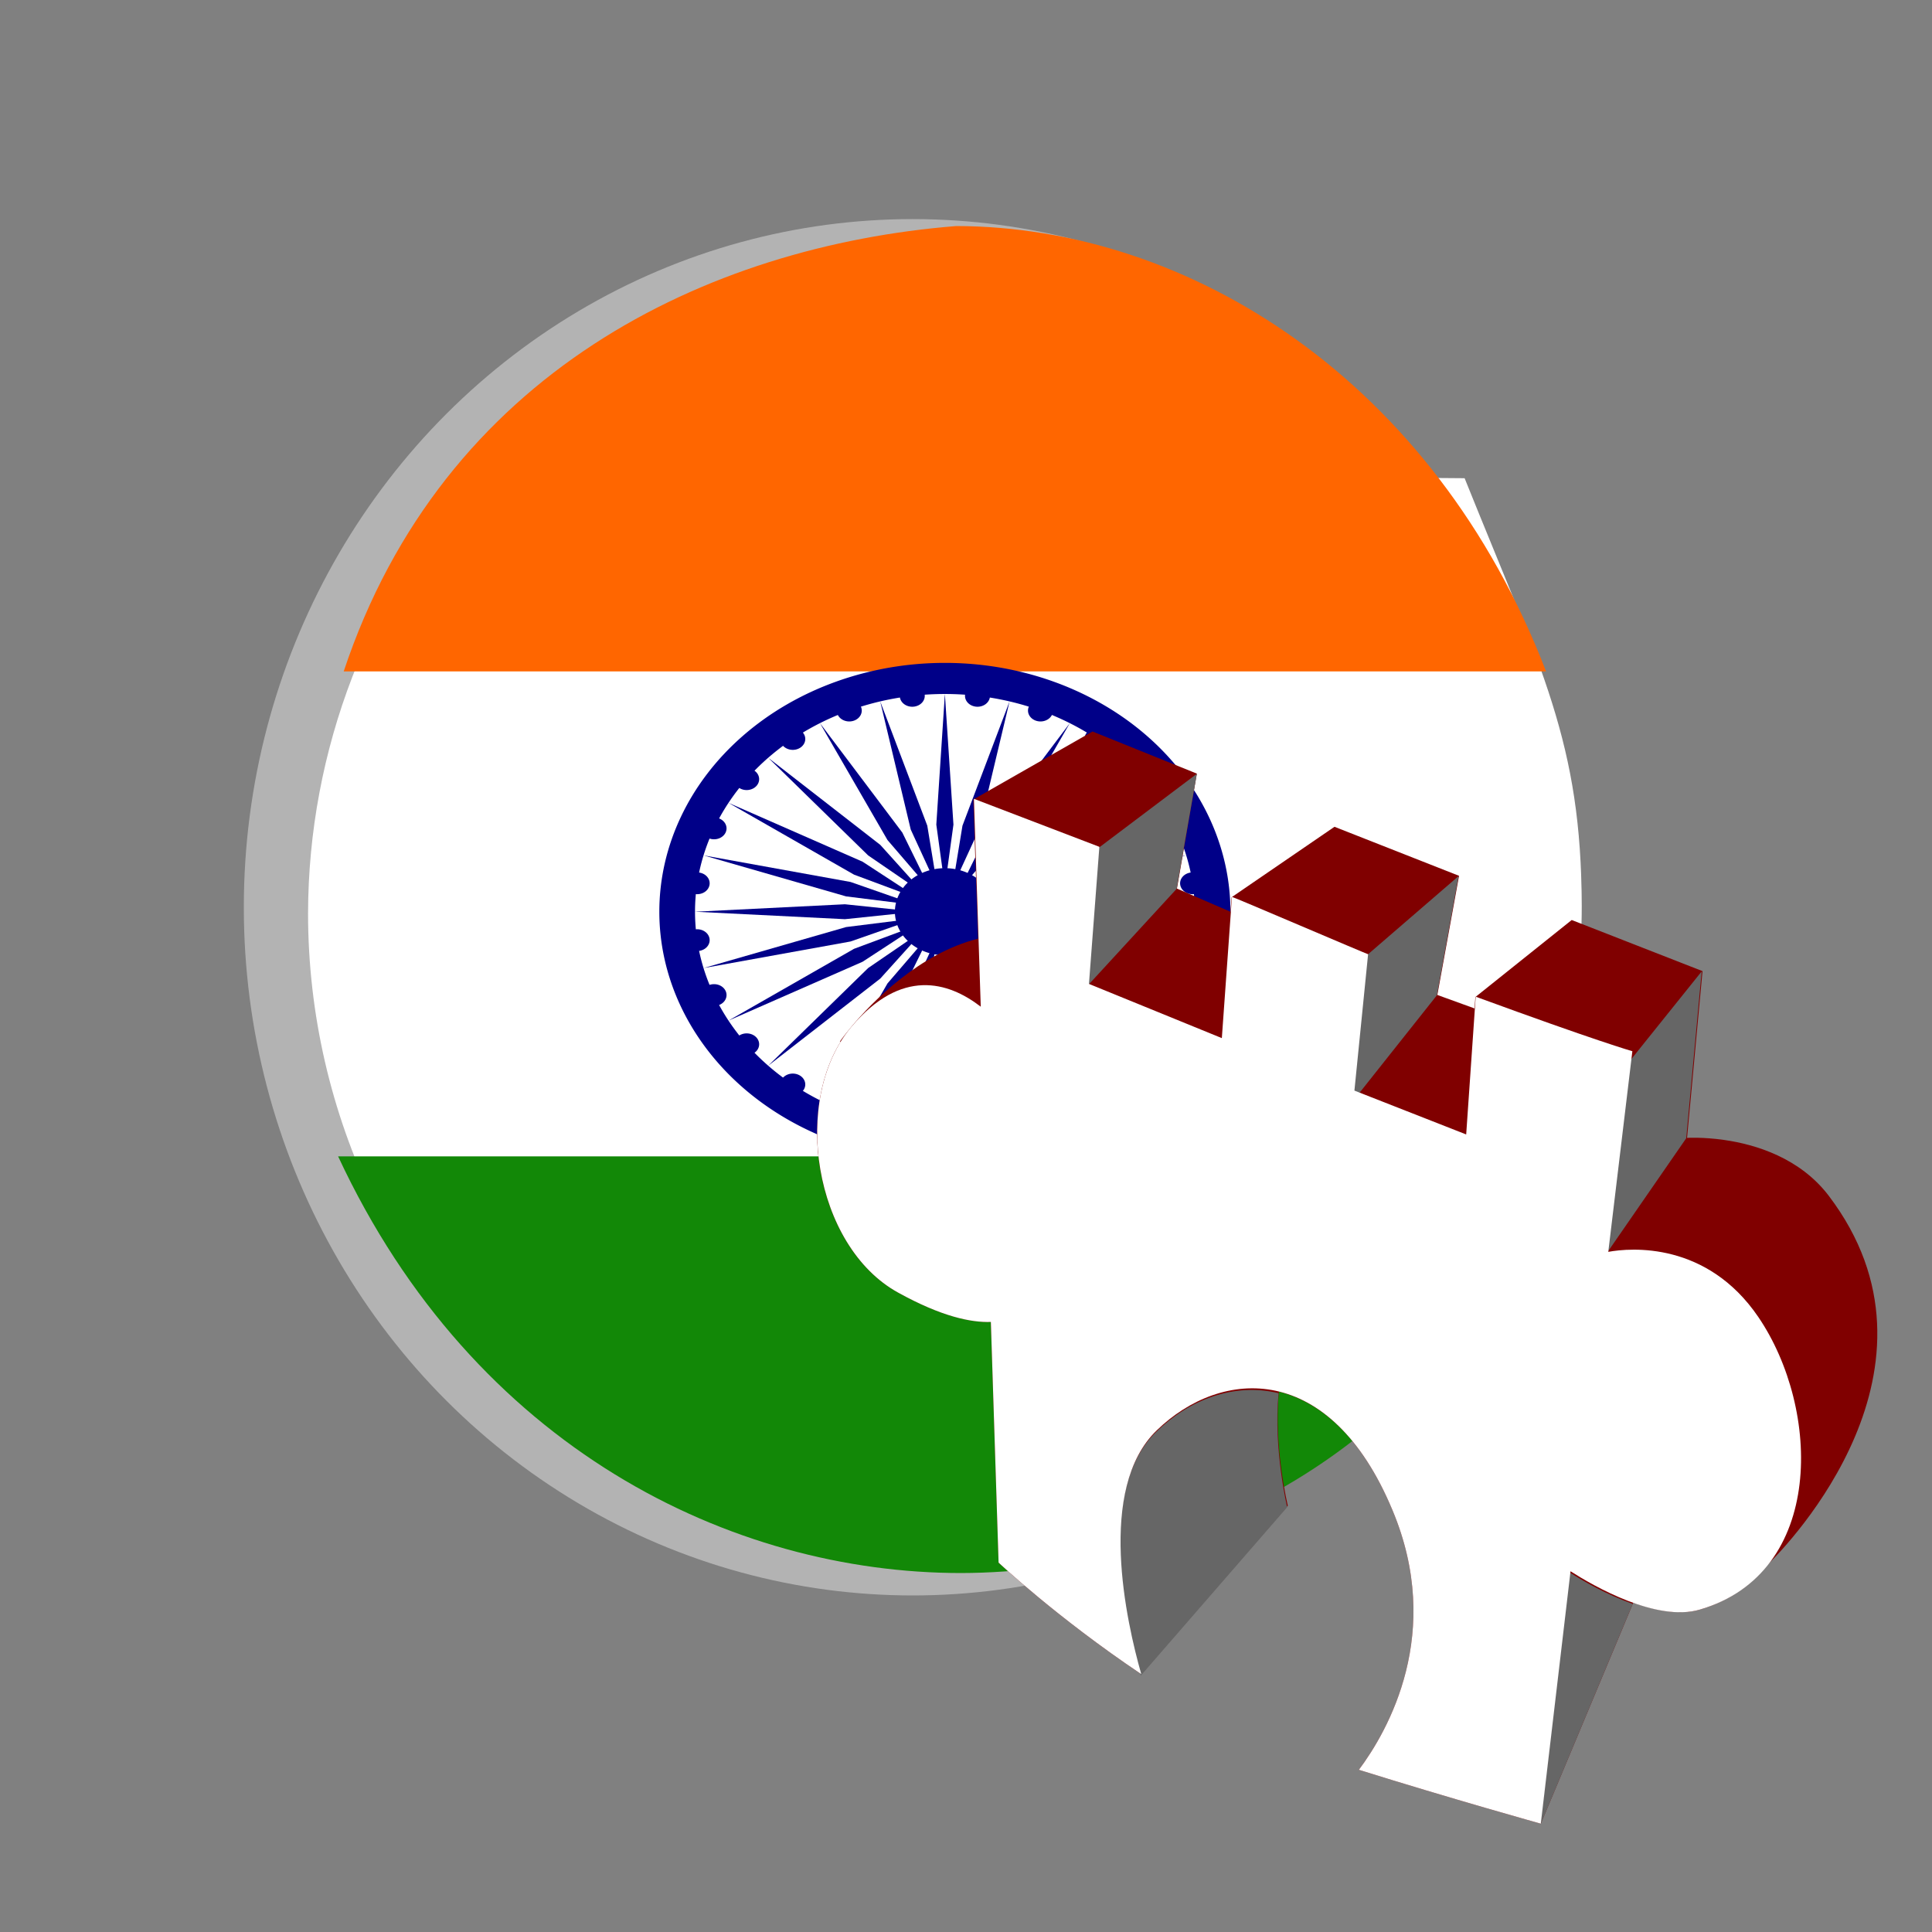
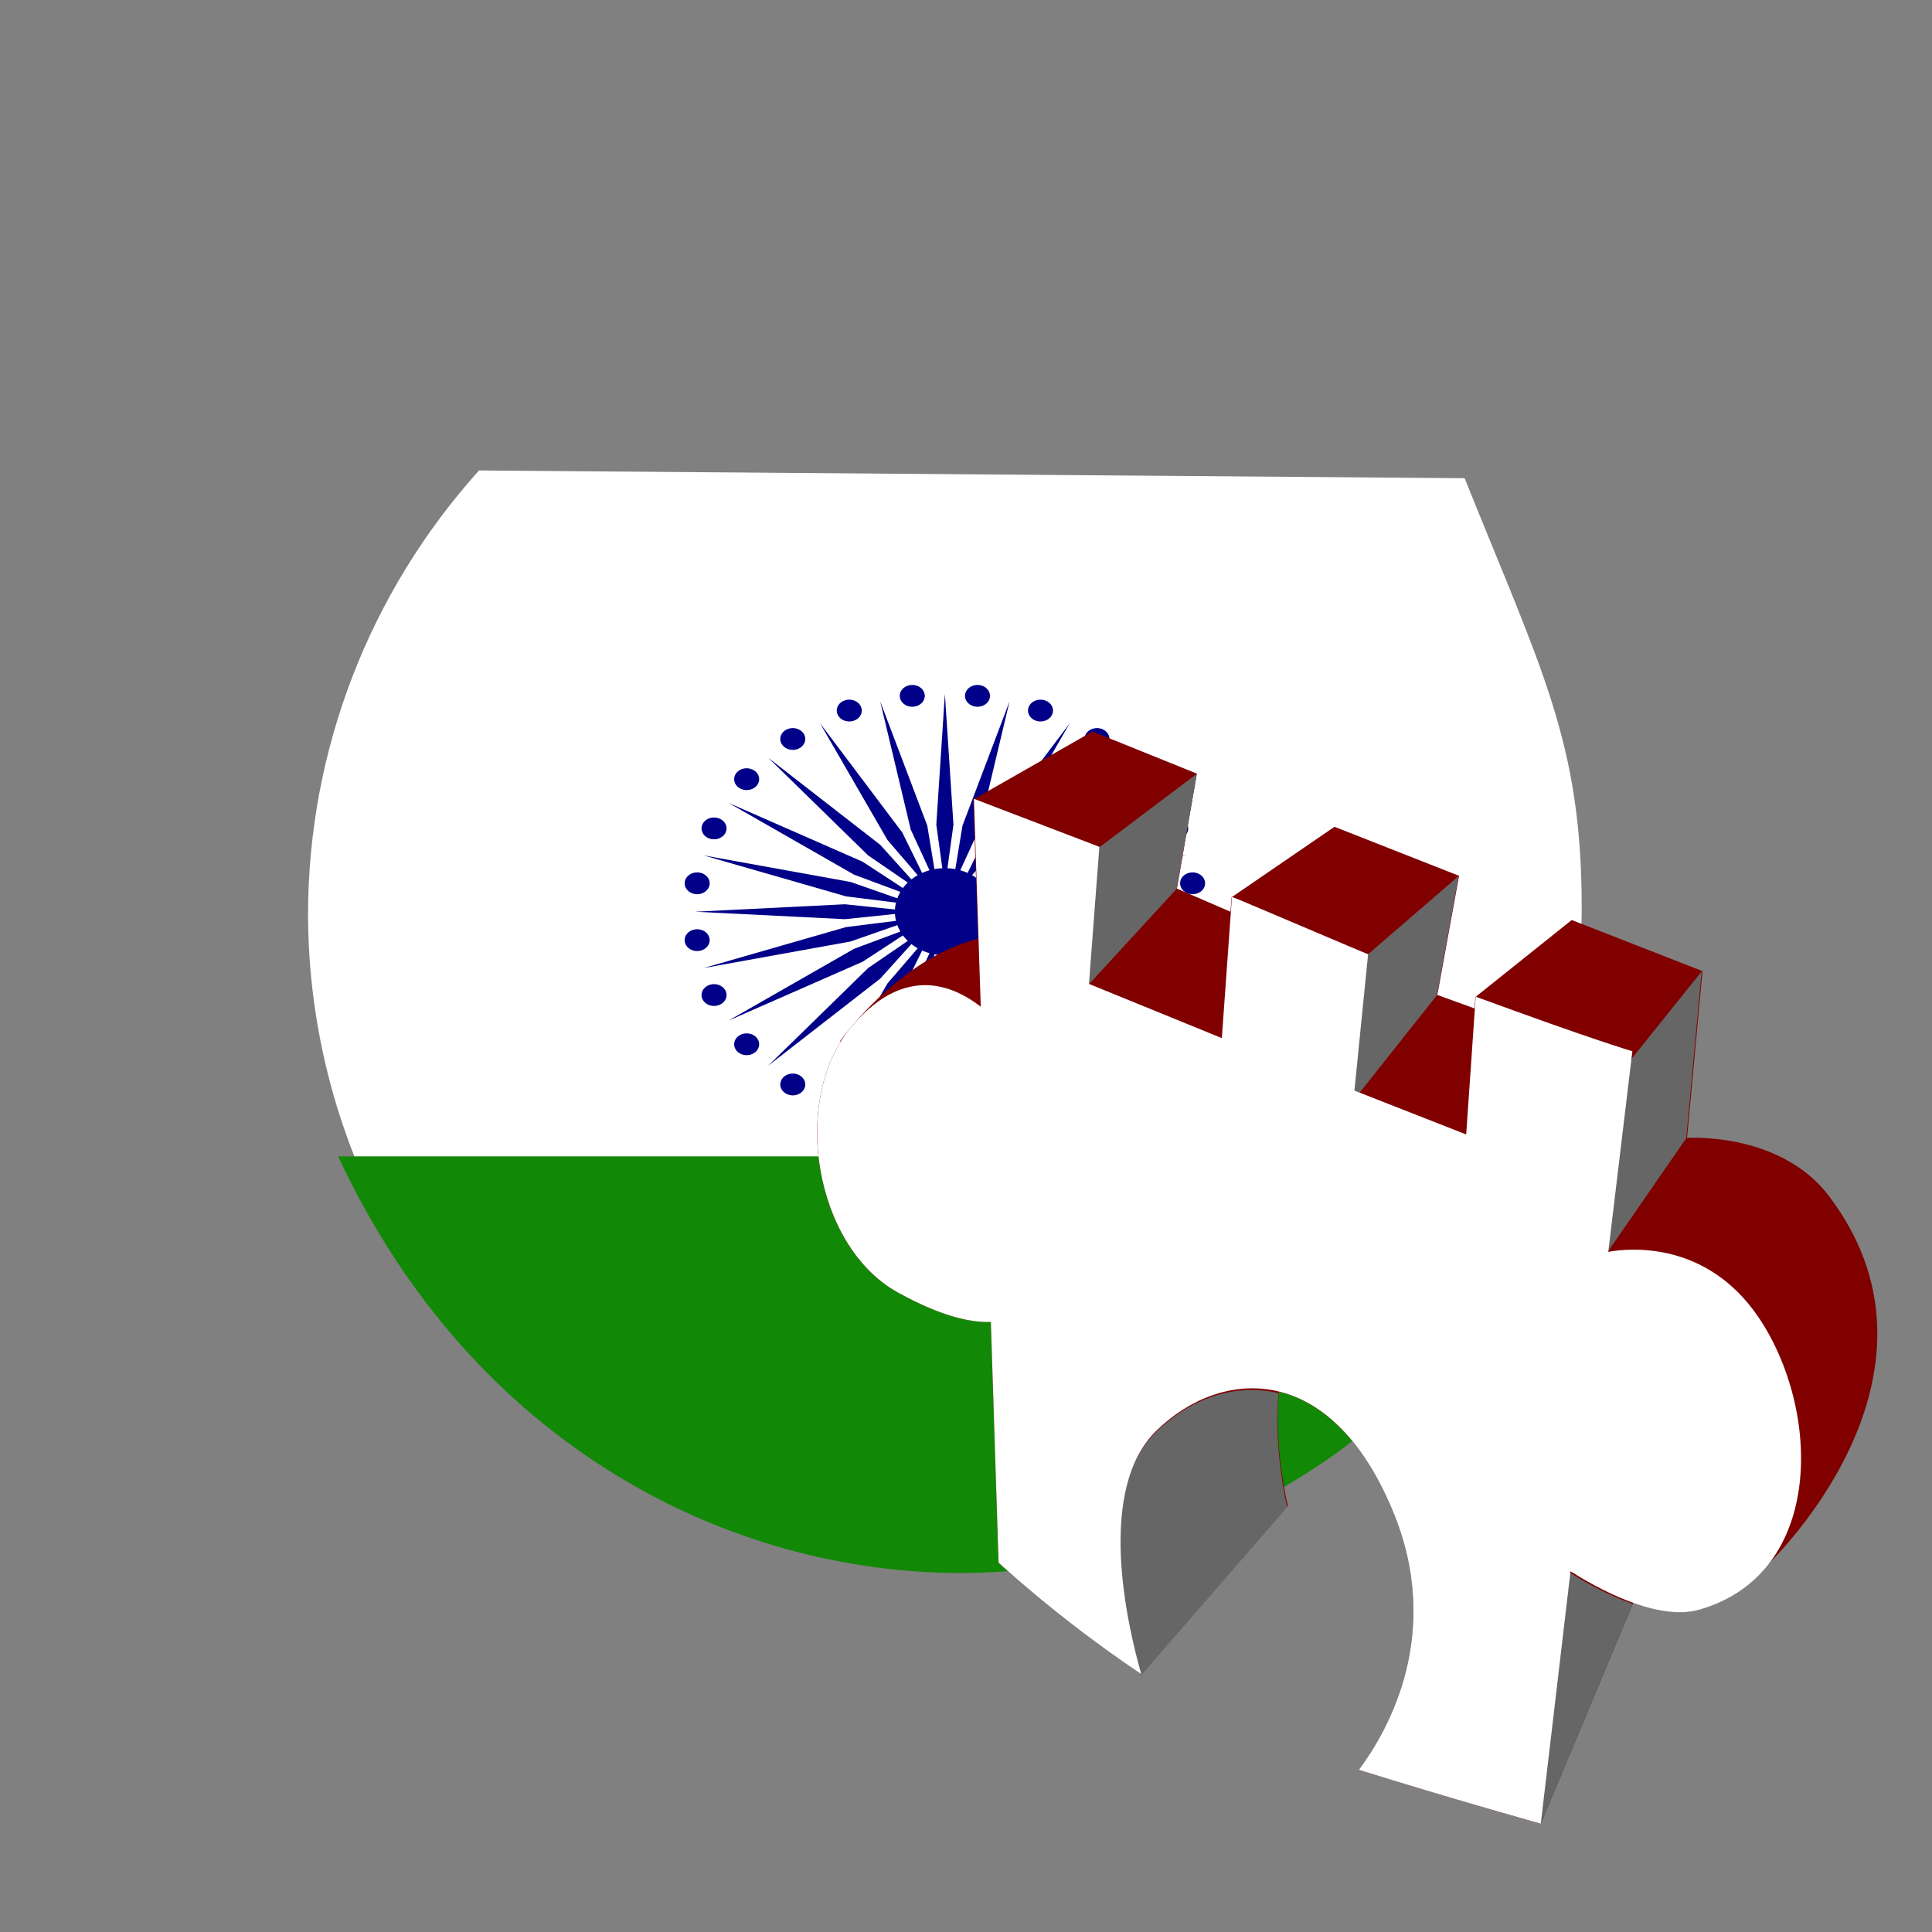
<svg xmlns="http://www.w3.org/2000/svg" xmlns:ns1="http://www.inkscape.org/namespaces/inkscape" xmlns:ns2="http://sodipodi.sourceforge.net/DTD/sodipodi-0.dtd" xmlns:xlink="http://www.w3.org/1999/xlink" version="1.1" id="WLMlogo" x="0px" y="0px" width="500px" height="500px" viewBox="0 0 500 500" enable-background="new 0 0 500 500" xml:space="preserve" ns1:version="0.92.3 (unknown)" ns2:docname="WLM_Logo_Bangladesh.svg">
  <rect x="0" y="0" width="500" height="500" fill="#808080" stroke="none" />
  <defs id="defs3061">
	
	
	
	
	
	
	
	
	
	
	
	
	
	
	
	
	
	
	
	
	
	
	
	
	
	
	
	
	
	
	
	
	
	
	
	
</defs>
  <ns2:namedview pagecolor="#ffffff" bordercolor="#666666" borderopacity="1" objecttolerance="10" gridtolerance="10" guidetolerance="10" ns1:pageopacity="0" ns1:pageshadow="2" ns1:window-width="1319" ns1:window-height="744" id="namedview3059" showgrid="false" showguides="true" ns1:guide-bbox="true" ns1:zoom="0.5" ns1:cx="85.935238" ns1:cy="398.50829" ns1:window-x="47" ns1:window-y="24" ns1:window-maximized="1" ns1:current-layer="WLMlogo" />
  <g id="g5284">
-     <ellipse ry="178.1" rx="173.1" style="fill:#b3b3b3;stroke-width:0.991" cy="234.8" cx="236.2" id="Circle" />
    <path ns2:nodetypes="ccccccc" ns1:connector-curvature="0" id="rect907" d="m 123.967,121.76 c -28.44,31.602 -44.18,72.421 -44.243,114.732 0.045,51.95 23.698,101.128 64.418,133.934 l 208.809,-2 c 34.71,-38.811 56.354,-81.988 56.393,-133.934 -0.079,-42.318 -10.207,-60.732 -30.304,-110.732 z" style="fill:#ffffff;stroke-width:4.266" />
-     <path ns2:nodetypes="cccc" ns1:connector-curvature="0" id="path3194" d="M 247.47,58.5 C 182.795,63.681 114.621,96.588 88.949,173.76 H 400.119 C 371.114,98.355 307.657,58.612 247.47,58.5 Z" style="fill:#ff6600;fill-opacity:1;stroke-width:1.945" />
    <path ns2:nodetypes="cccc" ns1:connector-curvature="0" id="rect909" d="m 87.501,299.26 c 35.231,75.647 101.942,107.833 161.183,107.84 59.137,-0.135 127.725,-32.311 152.884,-107.84 z" style="fill:#128807;stroke-width:6.306" />
    <g id="g935" transform="matrix(3.695,0,0,3.22,244.534,235.954)">
-       <path style="fill:#000088" d="M 20,0 A 20,20 0 0 1 0,20 20,20 0 0 1 -20,0 20,20 0 0 1 0,-20 20,20 0 0 1 20,0 Z" id="circle911" ns1:connector-curvature="0" />
-       <path style="fill:#ffffff" d="M 17.5,0 A 17.5,17.5 0 0 1 0,17.5 17.5,17.5 0 0 1 -17.5,0 17.5,17.5 0 0 1 0,-17.5 17.5,17.5 0 0 1 17.5,0 Z" id="circle913" ns1:connector-curvature="0" />
+       <path style="fill:#ffffff" d="M 17.5,0 Z" id="circle913" ns1:connector-curvature="0" />
      <path style="fill:#000088" d="M 3.5,0 A 3.5,3.5 0 0 1 0,3.5 3.5,3.5 0 0 1 -3.5,0 3.5,3.5 0 0 1 0,-3.5 3.5,3.5 0 0 1 3.5,0 Z" id="circle915" ns1:connector-curvature="0" />
      <g id="d">
        <g id="c">
          <g id="b">
            <g id="a">
              <path transform="rotate(7.5,-8.75,133.499)" style="fill:#000088" d="M 0.875,0 A 0.875,0.875 0 0 1 0,0.875 0.875,0.875 0 0 1 -0.875,0 0.875,0.875 0 0 1 0,-0.875 0.875,0.875 0 0 1 0.875,0 Z" id="circle917" ns1:connector-curvature="0" />
              <path id="path919" d="M 0,17.5 0.6,7 C 0.6,7 0,2 0,2 0,2 -0.6,7 -0.6,7 Z" ns1:connector-curvature="0" style="fill:#000088" />
            </g>
            <use id="use922" transform="rotate(15)" xlink:href="#a" x="0" y="0" width="100%" height="100%" />
          </g>
          <use id="use925" transform="rotate(30)" xlink:href="#b" x="0" y="0" width="100%" height="100%" />
        </g>
        <use id="use928" transform="rotate(60)" xlink:href="#c" x="0" y="0" width="100%" height="100%" />
      </g>
      <use id="use931" transform="rotate(120)" xlink:href="#d" x="0" y="0" width="100%" height="100%" />
      <use id="use933" transform="rotate(-120)" xlink:href="#d" x="0" y="0" width="100%" height="100%" />
    </g>
    <g transform="translate(-599.37,88.724)" id="g5254">
      <path style="fill:#800000;stroke-width:0.829" ns1:connector-curvature="0" id="path3043-7" d="m 1072.676,220.776 c -7.462,-9.83 -18.925,-13.315 -27.08,-14.477 -5.616,-0.804 -9.617,-0.536 -9.617,-0.536 v 0 l 4,-43.162 -33.85,-13.226 -24.926,19.928 -0.231,2.949 c -3.154,-1.162 -6.385,-2.323 -9.617,-3.485 v 0 l 5.616,-30.83 -32.235,-12.69 -26.619,18.23 v 0 l -0.308,3.753 c -8.463,-3.664 -13.848,-5.987 -13.848,-5.987 l 5.154,-29.758 -27.003,-10.902 -30.85,17.604 v 0 l 1.231,36.013 c -15.233,3.843 -27.388,16.353 -32.773,22.787 0,0 0,0 0,0 0,0 0,0 0,0 -1.923,2.323 -3,3.843 -3,3.843 h 0.231 c -12.232,19.66 -5.539,53.796 14.848,64.967 11.309,6.255 18.925,7.775 24.003,7.596 l 2,62.286 c 0,0 15.079,14.209 36.927,28.864 0,0 0,0 0,0 v 0 l 37.928,-43.609 c 0,0 -3.693,-15.013 -2.308,-29.49 10.847,2.681 21.541,11.796 29.388,30.651 13.309,31.724 -1.077,57.013 -8.693,67.201 24.003,7.506 47.082,13.941 47.082,13.941 l 0.077,-0.894 -0.077,0.894 23.926,-57.192 c 5.847,2.055 12.078,3.306 17.233,1.787 7.77,-2.323 13.54,-6.523 17.694,-11.796 5.308,-5.094 49.313,-50.937 15.694,-95.261 z" />
      <g id="g3045-3" transform="matrix(0.769,0,0,0.894,713.48,-1.647)">
        <polygon style="fill:#666666" id="polygon3047-6" points="311.8,179 307.1,218.5 309,219.1 335.2,190.7 342.5,156.2 " />
        <polygon style="fill:#666666" id="polygon3049-1" points="400.4,209 392.5,265.2 419.1,232.1 424.3,183.8 400.7,209.1 " />
        <polygon style="fill:#666666" id="polygon3051-2" points="213.1,145.3 221.4,148 217.9,187.6 217.9,187.7 247.6,159.9 254.4,126.6 221.4,148 " />
        <path style="fill:#666666" ns1:connector-curvature="0" id="path3053-9" d="m 379.9,357.8 -9.8,72.1 -0.1,1 31.1,-64 c -8.9,-2.7 -16.9,-6.7 -21.2,-9.1 z" />
        <path style="fill:#666666" ns1:connector-curvature="0" id="path3055-3" d="m 281.9,305.9 c -14.9,-3.1 -30,1.8 -41.2,11.2 -20.3,16.9 -10.2,55.5 -5.2,70.6 v 0 l 49.3,-48.8 c 0,0 -4.7,-16.8 -2.9,-33 z" />
      </g>
      <path style="fill:#ffffff;stroke-width:0.829" ns1:connector-curvature="0" id="path3057-1" d="m 1054.443,252.143 c -13.309,-19.57 -33.004,-17.962 -38.851,-16.89 l 6.231,-51.92 c 0,0 -9.386,-2.681 -40.543,-14.119 l -2.462,35.656 -28.926,-11.349 3.539,-35.298 c -0.077,0.089 -35.081,-14.924 -35.235,-14.834 l -2.616,36.549 -34.389,-14.03 2.693,-35.477 -32.465,-12.421 1.769,53.796 c -8.463,-6.523 -20.541,-10.009 -33.389,5.094 -15.925,18.766 -9.77,56.924 12.001,68.899 11.309,6.255 18.925,7.775 24.003,7.596 l 2,62.286 c 0,0 15.079,14.209 36.927,28.864 -3.847,-13.494 -11.617,-47.988 4,-63.09 16.771,-16.264 44.928,-17.962 61.007,20.643 13.309,31.724 -1.077,57.013 -8.693,67.201 24.003,7.506 47.082,13.941 47.082,13.941 l 7.693,-65.324 c 6.001,3.843 22.31,13.226 33.465,9.919 32.465,-9.472 31.311,-51.92 15.156,-75.69 z" />
    </g>
  </g>
</svg>